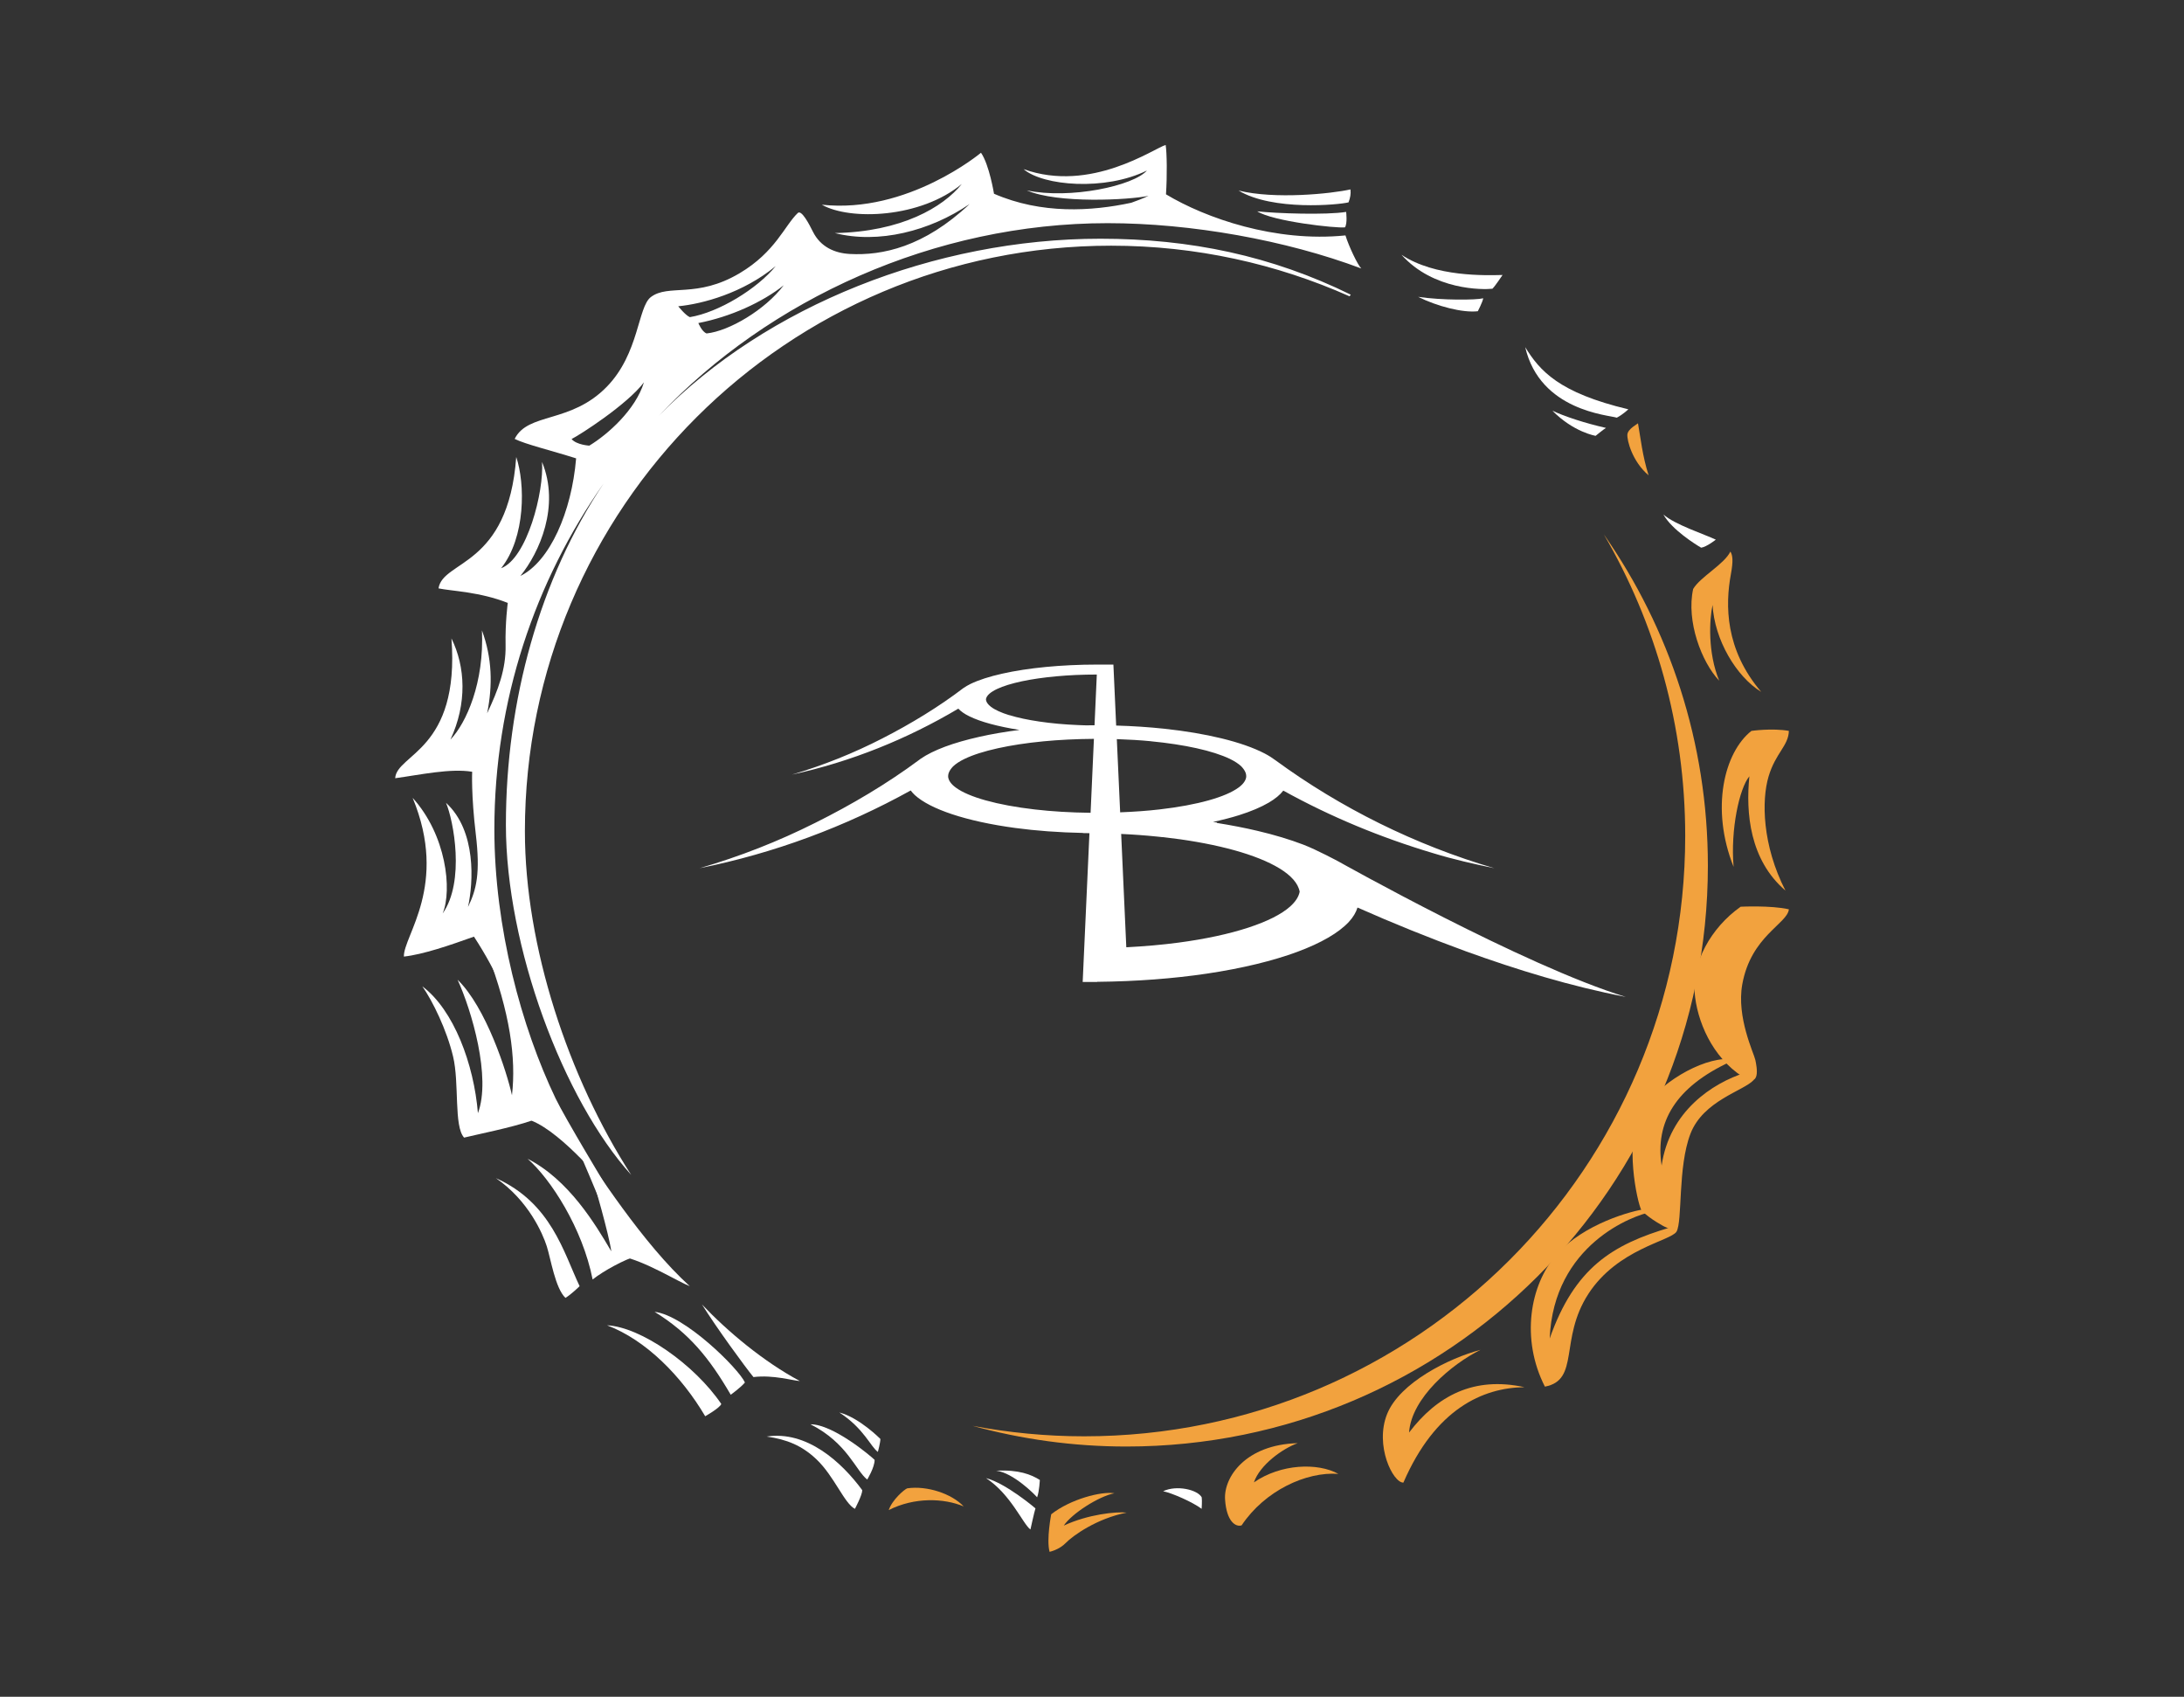
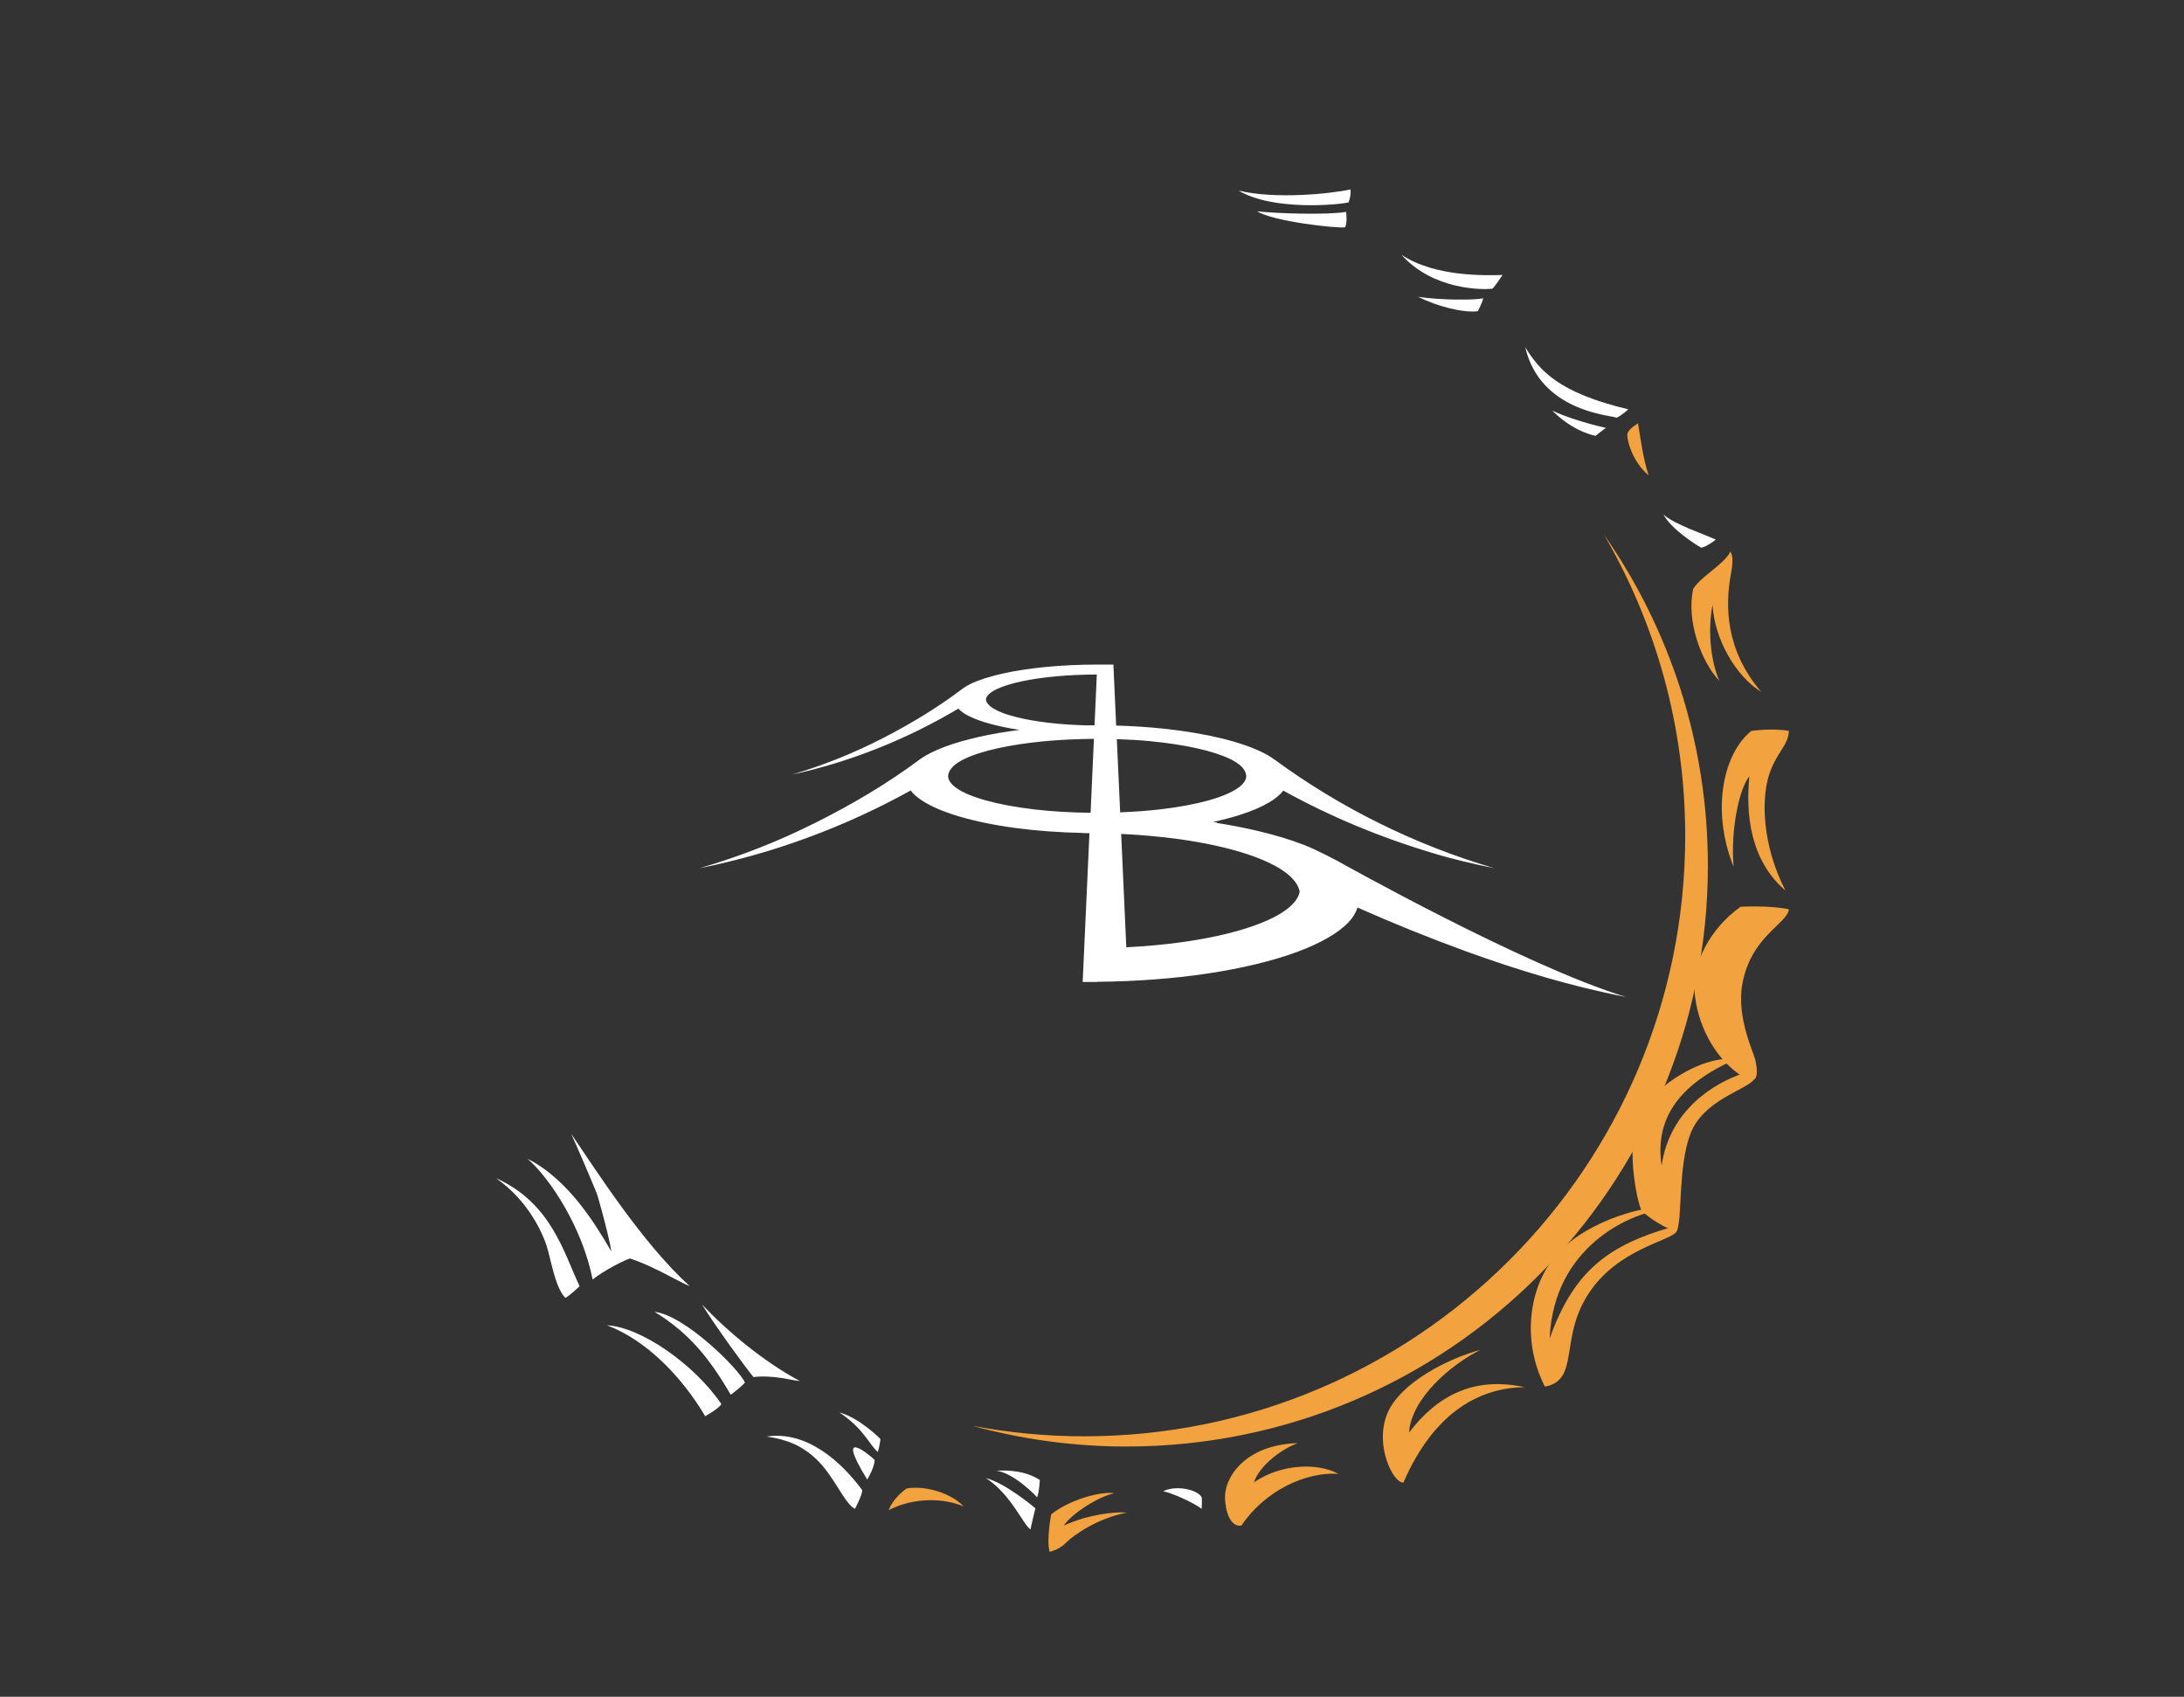
<svg xmlns="http://www.w3.org/2000/svg" width="309" height="240" viewBox="0 0 309 240" fill="none">
  <rect x="0" y="0" width="309" height="240" fill="#333333" stroke="none" />
  <path d="M191.068 26.79C188.349 27.404 180.353 28.221 175.234 26.951C180.053 29.857 189.42 28.976 190.795 28.622C191.049 27.959 191.142 27.404 191.068 26.79Z" fill="white" />
  <path d="M177.876 29.89C180.065 31.313 189.057 32.31 190.29 32.158C190.66 31.598 190.457 29.972 190.457 29.972C187.709 30.431 180.574 30.195 177.876 29.89Z" fill="white" />
  <path d="M113.166 195.338C108.026 192.594 102.936 188.327 99.323 184.514C101.309 187.715 105.43 193.356 106.601 194.778C109.438 194.438 112.149 195.287 113.166 195.338Z" fill="white" />
  <path d="M97.591 181.923C90.924 175.875 84.515 165.796 80.802 160.359C82.193 163.341 87.421 175.673 87.8 177.654C91.353 178.382 95.862 181.262 97.591 181.923Z" fill="white" />
  <path d="M209.089 44.02C209.089 44.02 209.751 42.75 209.852 42.191C208.885 42.444 204.051 42.495 200.641 41.987C203.288 43.31 206.951 44.276 209.089 44.02Z" fill="white" />
  <path d="M211.155 40.839C211.563 40.433 212.586 38.895 212.586 38.895C210.244 38.946 203.074 39.213 198.289 36.039C202.806 41.083 209.831 40.991 211.155 40.839Z" fill="white" />
  <path d="M242.76 76.331C241.284 75.619 236.927 74.198 235.348 72.775C236.519 74.91 239.972 77.06 240.685 77.468C241.45 77.365 242.76 76.331 242.76 76.331Z" fill="white" />
  <path d="M215.791 49.101C217.898 58.122 227.582 58.696 228.753 59.078C229.668 58.595 230.381 57.893 230.381 57.893C220.508 55.55 217.83 52.41 215.791 49.101Z" fill="white" />
  <path d="M227.22 60.526C224.281 59.867 221.319 58.89 219.637 58.088C222.649 61.145 225.755 61.644 225.755 61.644C225.755 61.644 227.005 60.627 227.22 60.526Z" fill="white" />
-   <path d="M65.662 160.908C64.189 159.304 65.008 153.21 64.103 149.435C63.201 145.66 61.225 141.617 59.754 139.511C64.205 142.851 67.049 150.503 67.618 157.453C69.526 152.374 66.715 142.887 64.74 138.576C68.789 142.518 71.699 151.606 72.436 154.915C73.039 149.635 72.168 143.321 68.922 134.735C69.725 134.735 72.469 140.348 73.407 143.823C74.343 147.299 76.418 158.223 76.418 158.223C76.418 158.223 78.04 157.529 75.204 158.51C72.369 159.492 67.435 160.473 65.662 160.908Z" fill="white" />
  <path d="M70.161 166.641C74.778 169.815 76.786 174.493 77.355 176.263C77.923 178.034 78.559 182.21 79.999 183.579C80.835 183.079 82.006 181.923 82.006 181.923C79.73 177.133 77.991 170.148 70.161 166.641Z" fill="white" />
  <path d="M74.645 163.902C77.892 166.742 82.408 173.691 83.847 180.975C85.354 179.772 88.499 178.069 90.004 177.7C89.167 176.565 84.014 167.242 84.014 167.242C84.014 167.242 86.122 174.425 86.491 176.998C84.215 173.123 80.468 166.875 74.645 163.902Z" fill="white" />
  <path d="M92.614 185.552C96.864 186.02 104.493 193.571 105.396 195.542C104.861 196.21 103.388 197.279 103.388 197.279C100.344 192.066 97.5 188.559 92.614 185.552Z" fill="white" />
  <path d="M85.889 187.456C90.64 187.69 98.237 192.969 102.05 198.582C101.85 199.15 99.774 200.319 99.774 200.319C96.462 194.706 91.443 189.561 85.889 187.456Z" fill="white" />
  <path d="M120.957 213.417C119.45 212.649 118.048 208.817 115.502 206.4C113.461 204.463 111.32 203.594 108.475 203.193C114.131 202.324 119.049 206.768 121.995 210.777C121.995 211.478 120.957 213.417 120.957 213.417Z" fill="white" />
-   <path d="M122.697 209.273C121.09 208.036 119.886 204.094 114.666 201.455C117.878 201.455 123.209 205.956 123.745 206.49C123.745 207.578 122.697 209.273 122.697 209.273Z" fill="white" />
+   <path d="M122.697 209.273C117.878 201.455 123.209 205.956 123.745 206.49C123.745 207.578 122.697 209.273 122.697 209.273Z" fill="white" />
  <path d="M124.206 205.364C123.169 204.63 122.245 202.058 118.749 199.785C121.593 200.52 124.56 203.533 124.56 203.533C124.56 204.056 124.206 205.364 124.206 205.364Z" fill="white" />
  <path d="M145.79 216.339C144.753 215.604 143.004 211.345 139.507 209.072C142.351 209.807 146.5 213.349 146.5 213.349C146.333 213.85 145.79 216.339 145.79 216.339Z" fill="white" />
  <path d="M140.96 208.023C143.37 208.325 146.401 211.386 146.735 211.787C147.05 210.937 147.119 209.332 147.119 209.332C145.908 208.569 144.139 207.855 140.96 208.023Z" fill="white" />
  <path d="M164.562 210.926C166.502 210.006 169.455 210.722 170.023 211.791C170.091 212.259 170.012 213.415 170.012 213.415C168.775 212.48 165.834 211.18 164.562 210.926Z" fill="white" />
-   <path d="M93.24 58.786C108.819 42.297 132.216 31.566 156.713 31.566C168.509 31.566 181.941 33.965 192.602 37.976C192.08 37.468 190.832 34.823 190.359 33.298C180.451 34.307 170.59 30.864 164.969 27.486C165.14 24.846 165.102 21.665 164.922 20.504C163.306 20.956 154.353 27.345 144.817 23.924C147.596 26.312 156.388 27.023 162.272 24.118C160.397 26.28 151.412 28.218 145.27 26.927C149.666 28.83 159.75 28.282 162.498 27.701C161.607 28.11 160.809 28.415 160.055 28.679C154.448 29.885 147.361 30.326 140.635 27.404C140.635 27.404 139.965 23.281 138.794 21.605C138.794 21.605 128.437 30.277 116.273 28.955C120.289 31.228 130.281 30.843 136.084 26.016C133.437 29.319 127.546 32.783 118.114 32.965C124.271 34.533 131.566 32.697 137.188 28.856C130.695 34.969 124.801 36.161 120.255 35.923C118.114 35.813 116.09 34.944 115.004 32.751C114.476 31.683 113.398 29.63 112.876 30.126C111.019 31.887 109.714 35.639 104.644 38.645C98.541 42.266 94.593 40.114 92.084 42.019C90.221 43.434 90.441 49.972 85.873 54.682C80.76 59.955 74.698 58.294 72.817 62.082C74.329 62.839 78.091 63.745 81.512 64.834C80.869 72.456 77.792 79.407 73.624 81.466C76.32 78.164 79.265 71.555 76.687 65.34C76.989 69.483 74.587 78.969 70.898 80.375C74.383 75.986 74.311 68.399 73.039 64.64C71.902 80.242 62.65 79.211 62.043 83.222C63.848 83.605 67.872 83.701 71.841 85.278C71.841 85.278 71.465 88.06 71.532 91.268C71.603 94.644 70.461 97.649 68.922 100.89C69.725 96.881 69.626 93.072 68.187 89.164C68.521 96.547 65.981 102.256 63.73 104.612C66.113 99.488 65.847 94.31 63.873 90.301C65.077 106.137 56.106 106.638 55.912 110.076C59.576 109.568 63.749 108.654 66.804 109.162C66.804 109.162 66.651 112.414 67.313 117.952C67.975 123.491 67.427 125.804 66.214 128.288C66.977 124.832 67.419 117.503 63.102 113.553C64.173 116.058 65.813 124.68 62.629 129.205C64.003 125.852 63.134 118.096 58.382 112.851C63.503 125.212 57.044 132.397 57.144 135.303C59.892 134.998 63.648 133.702 67.058 132.483C73.834 142.864 74.663 151.216 75.206 158.51C79.722 160.322 85.898 168.003 85.898 168.003C85.898 168.003 79.923 158.111 78.617 155.389C73.772 145.291 69.945 131.184 69.945 117.298C69.945 99.084 75.681 82.216 85.421 68.36C76.365 81.862 71.576 99.116 71.576 116.664C71.576 133.859 79.684 155.551 89.31 166.189C80.429 152.435 74.265 133.872 74.265 117.567C74.265 71.829 111.4 34.751 157.209 34.751C169.223 34.751 180.629 37.322 190.936 41.91C190.994 41.835 191.057 41.755 191.113 41.681C179.929 36.18 168.38 33.766 155.691 33.766C132.314 33.765 108.425 43.248 93.24 58.786ZM99.975 47.164C99.305 46.93 98.804 45.693 98.804 45.693C103.321 44.824 107.873 42.754 110.884 40.348C108.274 43.823 103.155 46.83 99.975 47.164ZM109.747 37.641C107.137 40.848 101.683 44.189 97.601 44.858C96.965 44.59 95.961 43.321 95.961 43.321C99.406 42.988 105.129 41.45 109.747 37.641ZM83.378 63.034C83.378 63.034 81.571 62.935 80.869 62.099C82.074 61.498 88.733 57.221 91.109 54.081C89.904 57.989 85.975 61.463 83.378 63.034Z" fill="white" />
  <path d="M125.742 213.59C126.232 212.121 127.976 210.652 128.358 210.516C131.164 210.107 134.653 211.277 136.343 213.074C133.562 211.904 129.393 211.741 125.742 213.59Z" fill="#F2A23E" />
  <path d="M148.497 219.496C148.028 217.76 148.731 214.185 148.731 214.185C151.442 212.047 155.826 210.91 157.665 211.212C155.456 211.646 151.642 214.085 150.504 215.789C153.951 214.185 157.933 213.784 159.406 213.951C155.156 214.786 151.777 217.226 150.806 218.228C149.835 219.23 148.497 219.496 148.497 219.496Z" fill="#F2A23E" />
  <path d="M175.667 215.755C174.831 216.023 173.526 215.213 173.326 212.076C173.125 208.939 176.236 204.328 183.599 204.128C181.458 204.896 178.245 207.202 177.408 209.674C181.223 207.034 186.443 206.867 189.355 208.471C184.803 208.137 178.947 210.843 175.667 215.755Z" fill="#F2A23E" />
  <path d="M198.556 209.707C197.083 209.741 194.473 204.462 196.247 200.018C198.021 195.574 205.014 192.098 209.465 190.929C205.416 192.934 199.694 197.711 199.359 202.624C203.307 197.445 208.495 194.639 215.689 196.209C209.799 196.276 203.074 199.283 198.556 209.707Z" fill="#F2A23E" />
  <path d="M233.251 67.234C230.924 65.265 230.18 62.264 230.246 61.458C230.31 60.651 231.729 59.953 231.748 59.867C232.121 61.974 232.379 64.492 233.251 67.234Z" fill="#F2A23E" />
  <path d="M244.822 78.015C243.95 79.822 240.556 81.597 239.554 83.307C238.552 87.857 240.751 93.667 243.239 96.281C241.591 92.28 241.849 87.6 242.302 85.567C242.561 90.44 245.632 95.7 249.186 97.862C244.045 91.859 244.096 85.547 244.888 81.241C245.243 79.304 245.147 78.563 244.822 78.015Z" fill="#F2A23E" />
  <path d="M253.098 103.381C250.706 102.96 247.797 103.381 247.797 103.381C243.951 106.415 241.98 114.353 245.276 122.616C244.823 117.355 246.084 111.513 247.507 109.804C246.989 114.968 247.539 121.615 252.614 125.972C249.317 119.549 249.221 113.192 250.223 109.836C251.223 106.479 253.034 105.51 253.098 103.381Z" fill="#F2A23E" />
  <path d="M253.098 128.617C250.576 128.036 246.275 128.25 246.275 128.25C241.977 131.284 239.431 136.212 239.754 140.311C240.076 144.41 242.224 149.504 246.567 152.305C249.19 153.997 248.549 150.852 248.35 149.917C248.151 148.981 245.664 143.902 246.503 139.235C247.733 132.394 252.871 130.682 253.098 128.617Z" fill="#F2A23E" />
  <path d="M244.598 149.787C240.719 149.659 234.512 153.272 232.153 157.307C229.793 161.341 231.604 170.03 232.249 171.224C233.51 172.483 235.449 173.476 235.449 173.476C235.449 173.476 237.065 174.251 237.195 174.219C238.067 172.734 237.357 165.085 239.167 160.374C240.977 155.662 246.711 154.299 248.11 152.769C248.12 151.595 247.723 151.503 246.919 151.725C242.269 153.21 236.205 157.177 235.094 164.859C234.156 158.792 237 153.757 244.887 150.144C245.115 149.821 244.598 149.787 244.598 149.787Z" fill="#F2A23E" />
  <path d="M218.577 196.132C215.151 189.419 216.426 181.761 220.239 177.436C224.054 173.11 230.935 171.218 232.94 170.992C233.166 171.154 233.704 171.41 233.704 171.41C231.086 171.863 219.806 176.034 219.256 189.322C222.784 179.341 228.071 176.034 236.361 173.6C236.782 173.567 237.196 174.219 237.196 174.219C236.324 175.542 228.857 176.639 224.719 183.029C220.582 189.419 223.555 195.195 218.577 196.132Z" fill="#F2A23E" />
  <path d="M226.912 75.577C234.223 88.115 238.43 102.678 238.43 118.233C238.43 165.135 200.348 203.158 153.373 203.158C147.98 203.158 142.711 202.635 137.597 201.676C144.531 203.57 151.823 204.603 159.36 204.603C204.801 204.603 241.637 167.823 241.637 122.452C241.636 105.021 236.183 88.872 226.912 75.577Z" fill="#F2A23E" />
  <g clip-path="url(#clip0_911_2885)">
    <path d="M230 141C215.659 136.623 189.427 121.88 189.427 121.88C189.427 121.88 186.317 120.2 184.386 119.465C182.493 118.741 180.313 118.085 177.917 117.521C176.104 117.092 174.167 116.718 172.124 116.394C172.335 116.357 172.124 116.308 171.621 116.259C172.95 115.971 174.198 115.652 175.309 115.302C176.998 114.769 178.414 114.168 179.512 113.525C180.431 112.985 181.114 112.415 181.567 111.827C188.254 115.529 195.35 118.466 202.77 120.678C205.613 121.549 208.525 122.205 211.43 122.806C200.237 119.532 189.639 114.254 180.469 107.542C180.028 107.211 179.519 106.886 178.935 106.579C177.358 105.758 175.278 105.034 172.838 104.44C170.448 103.857 167.691 103.391 164.711 103.073C162.563 102.846 160.285 102.693 157.919 102.625L157.528 94H155.212C152.661 94 150.214 94.123 147.967 94.337C145.701 94.558 143.615 94.877 141.82 95.281C140.001 95.686 138.462 96.182 137.319 96.734C136.941 96.918 136.63 97.108 136.338 97.304H136.332C132.818 99.983 128.876 102.38 124.859 104.434C120.786 106.53 116.496 108.247 112.044 109.564C120.413 107.744 128.36 104.526 135.587 100.234C135.935 100.614 136.456 100.982 137.164 101.326C137.953 101.712 138.952 102.073 140.138 102.392C141.336 102.717 142.714 103.005 144.242 103.244C142.193 103.502 140.262 103.833 138.511 104.231C136.736 104.63 135.128 105.089 133.737 105.604C132.328 106.132 131.142 106.708 130.235 107.339C130.167 107.388 130.117 107.437 130.049 107.48C125.548 110.827 120.488 113.825 115.353 116.381C110.145 118.999 104.662 121.151 98.988 122.8C109.53 120.691 119.6 116.927 128.851 111.808C129.018 112.029 129.205 112.243 129.434 112.458C130.521 113.451 132.321 114.377 134.705 115.167C137.145 115.977 140.175 116.645 143.64 117.111C146.589 117.509 149.836 117.748 153.244 117.816C153.226 117.822 153.201 117.828 153.182 117.834C153.43 117.834 153.673 117.846 153.921 117.846C153.995 117.846 154.064 117.846 154.138 117.846L153.182 138.897H155.212L155.243 138.873C160.787 138.818 166.046 138.413 170.752 137.714C175.762 136.966 180.102 135.906 183.554 134.631C186.913 133.386 189.396 131.946 190.837 130.401C191.451 129.739 191.849 129.058 192.066 128.366C197.083 130.591 202.155 132.638 207.345 134.539C214.702 137.199 222.252 139.51 229.988 141H230ZM162.843 104.85C165.22 105.077 167.406 105.414 169.293 105.831C171.205 106.254 172.82 106.769 174.018 107.345C174.695 107.676 175.229 108.026 175.62 108.394C175.93 108.719 176.16 109.05 176.265 109.393C176.315 109.558 176.321 109.724 176.321 109.883C176.259 110.404 175.893 110.913 175.241 111.391C174.335 112.059 172.888 112.679 171.001 113.206C169.088 113.739 166.741 114.181 164.072 114.487C162.327 114.689 160.446 114.824 158.484 114.898L158.012 104.544C159.689 104.599 161.315 104.697 162.843 104.844V104.85ZM142.814 101.166C141.659 100.811 140.765 100.406 140.2 99.971C139.79 99.658 139.554 99.333 139.498 98.996C139.498 98.935 139.498 98.88 139.511 98.818C139.641 98.322 140.194 97.862 141.082 97.445C141.951 97.034 143.149 96.673 144.577 96.366C145.993 96.066 147.638 95.827 149.445 95.661C151.22 95.496 153.157 95.41 155.181 95.41L154.858 102.588C154.759 102.588 154.66 102.588 154.56 102.588C154.337 102.588 154.113 102.588 153.884 102.594C153.784 102.594 153.685 102.594 153.586 102.594C153.461 102.594 153.337 102.594 153.213 102.582C152.99 102.576 152.772 102.57 152.555 102.558C150.574 102.478 148.718 102.306 147.067 102.061C145.428 101.822 143.987 101.516 142.82 101.154L142.814 101.166ZM139.467 113.212C137.586 112.685 136.14 112.072 135.227 111.397C134.575 110.919 134.209 110.41 134.147 109.889C134.147 109.724 134.147 109.564 134.203 109.399C134.308 109.056 134.538 108.725 134.848 108.4C135.239 108.032 135.773 107.676 136.45 107.352C137.648 106.769 139.263 106.26 141.175 105.837C143.062 105.421 145.248 105.083 147.625 104.857C149.848 104.642 152.257 104.525 154.771 104.507L154.3 114.965C151.493 114.935 148.824 114.775 146.402 114.493C143.733 114.187 141.386 113.745 139.474 113.212H139.467ZM182.53 128.225C181.3 129.322 179.283 130.334 176.625 131.204C173.912 132.093 170.554 132.822 166.723 133.331C164.413 133.638 161.936 133.852 159.353 133.987L158.627 117.957C160.403 118.036 162.129 118.165 163.786 118.337C164.01 118.361 164.246 118.386 164.469 118.41C164.488 118.41 164.531 118.41 164.556 118.41H164.575C167.902 118.784 170.976 119.324 173.639 119.998C176.352 120.685 178.662 121.524 180.4 122.469C182.182 123.437 183.368 124.528 183.771 125.705C183.821 125.846 183.852 125.987 183.883 126.128C183.747 126.845 183.287 127.544 182.536 128.219L182.53 128.225Z" fill="white" />
  </g>
  <defs>
    <clipPath id="clip0_911_2885">
      <rect width="131" height="47" fill="white" transform="translate(99 94)" />
    </clipPath>
  </defs>
</svg>